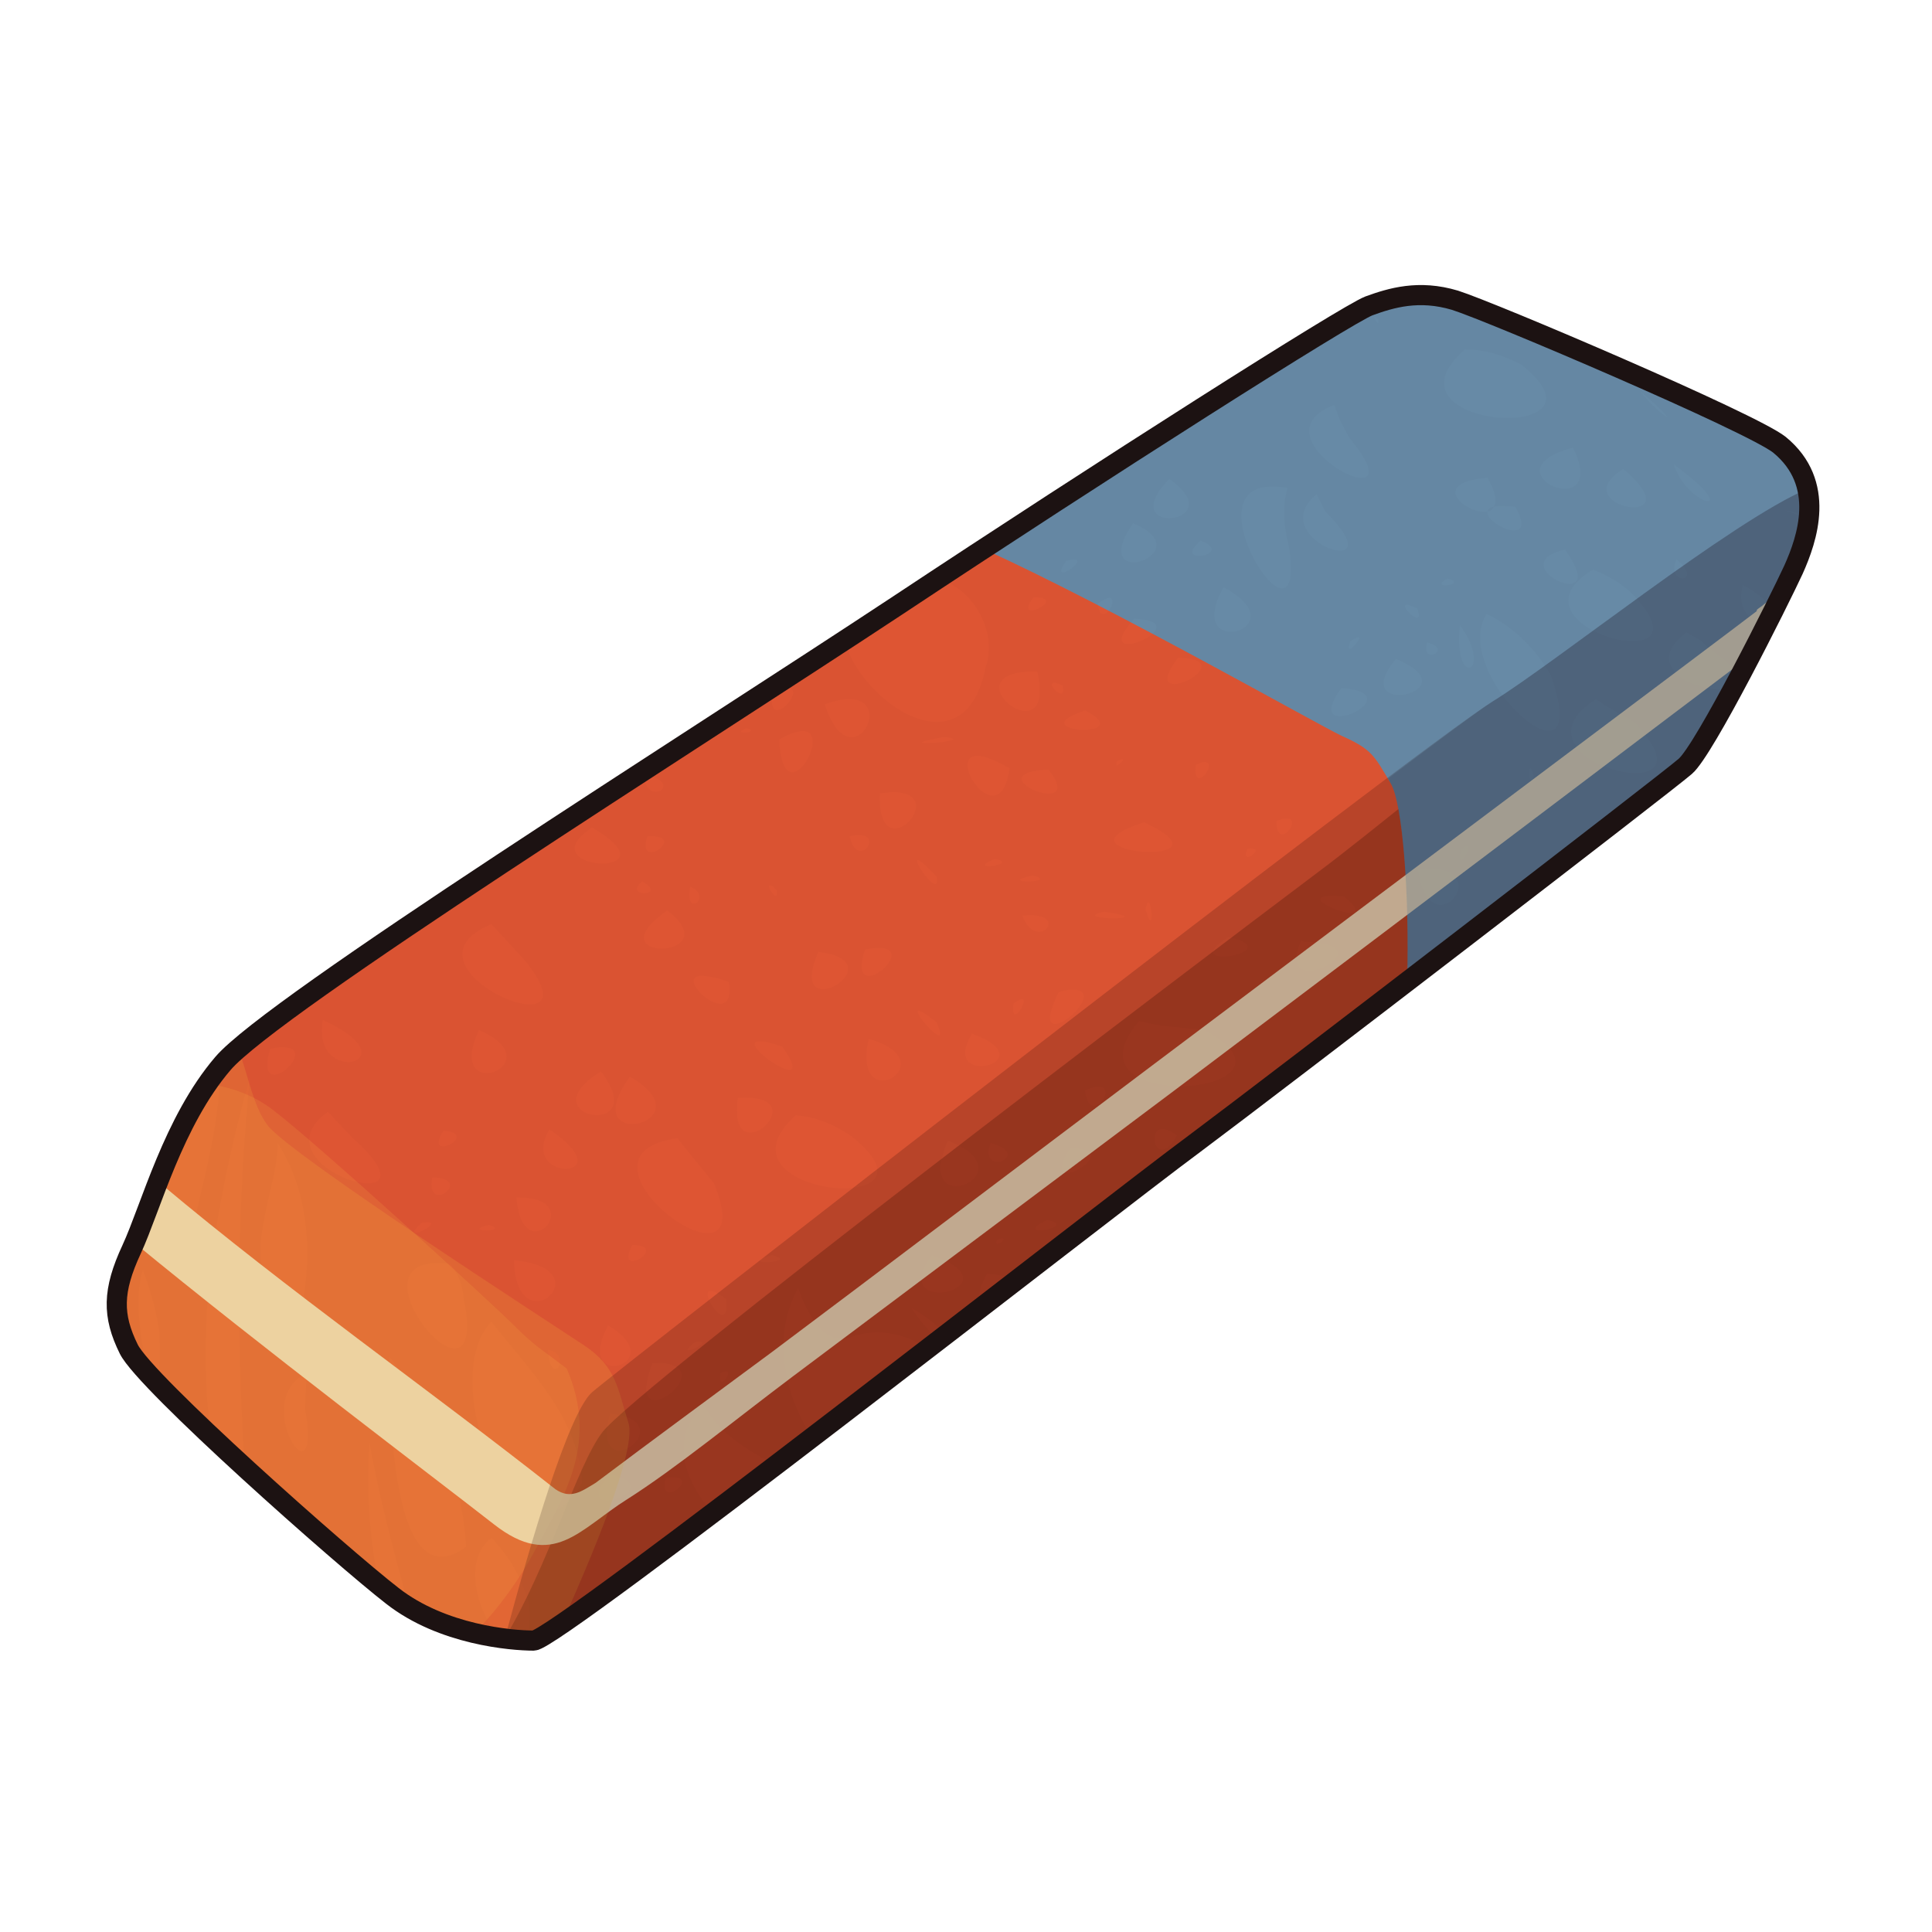
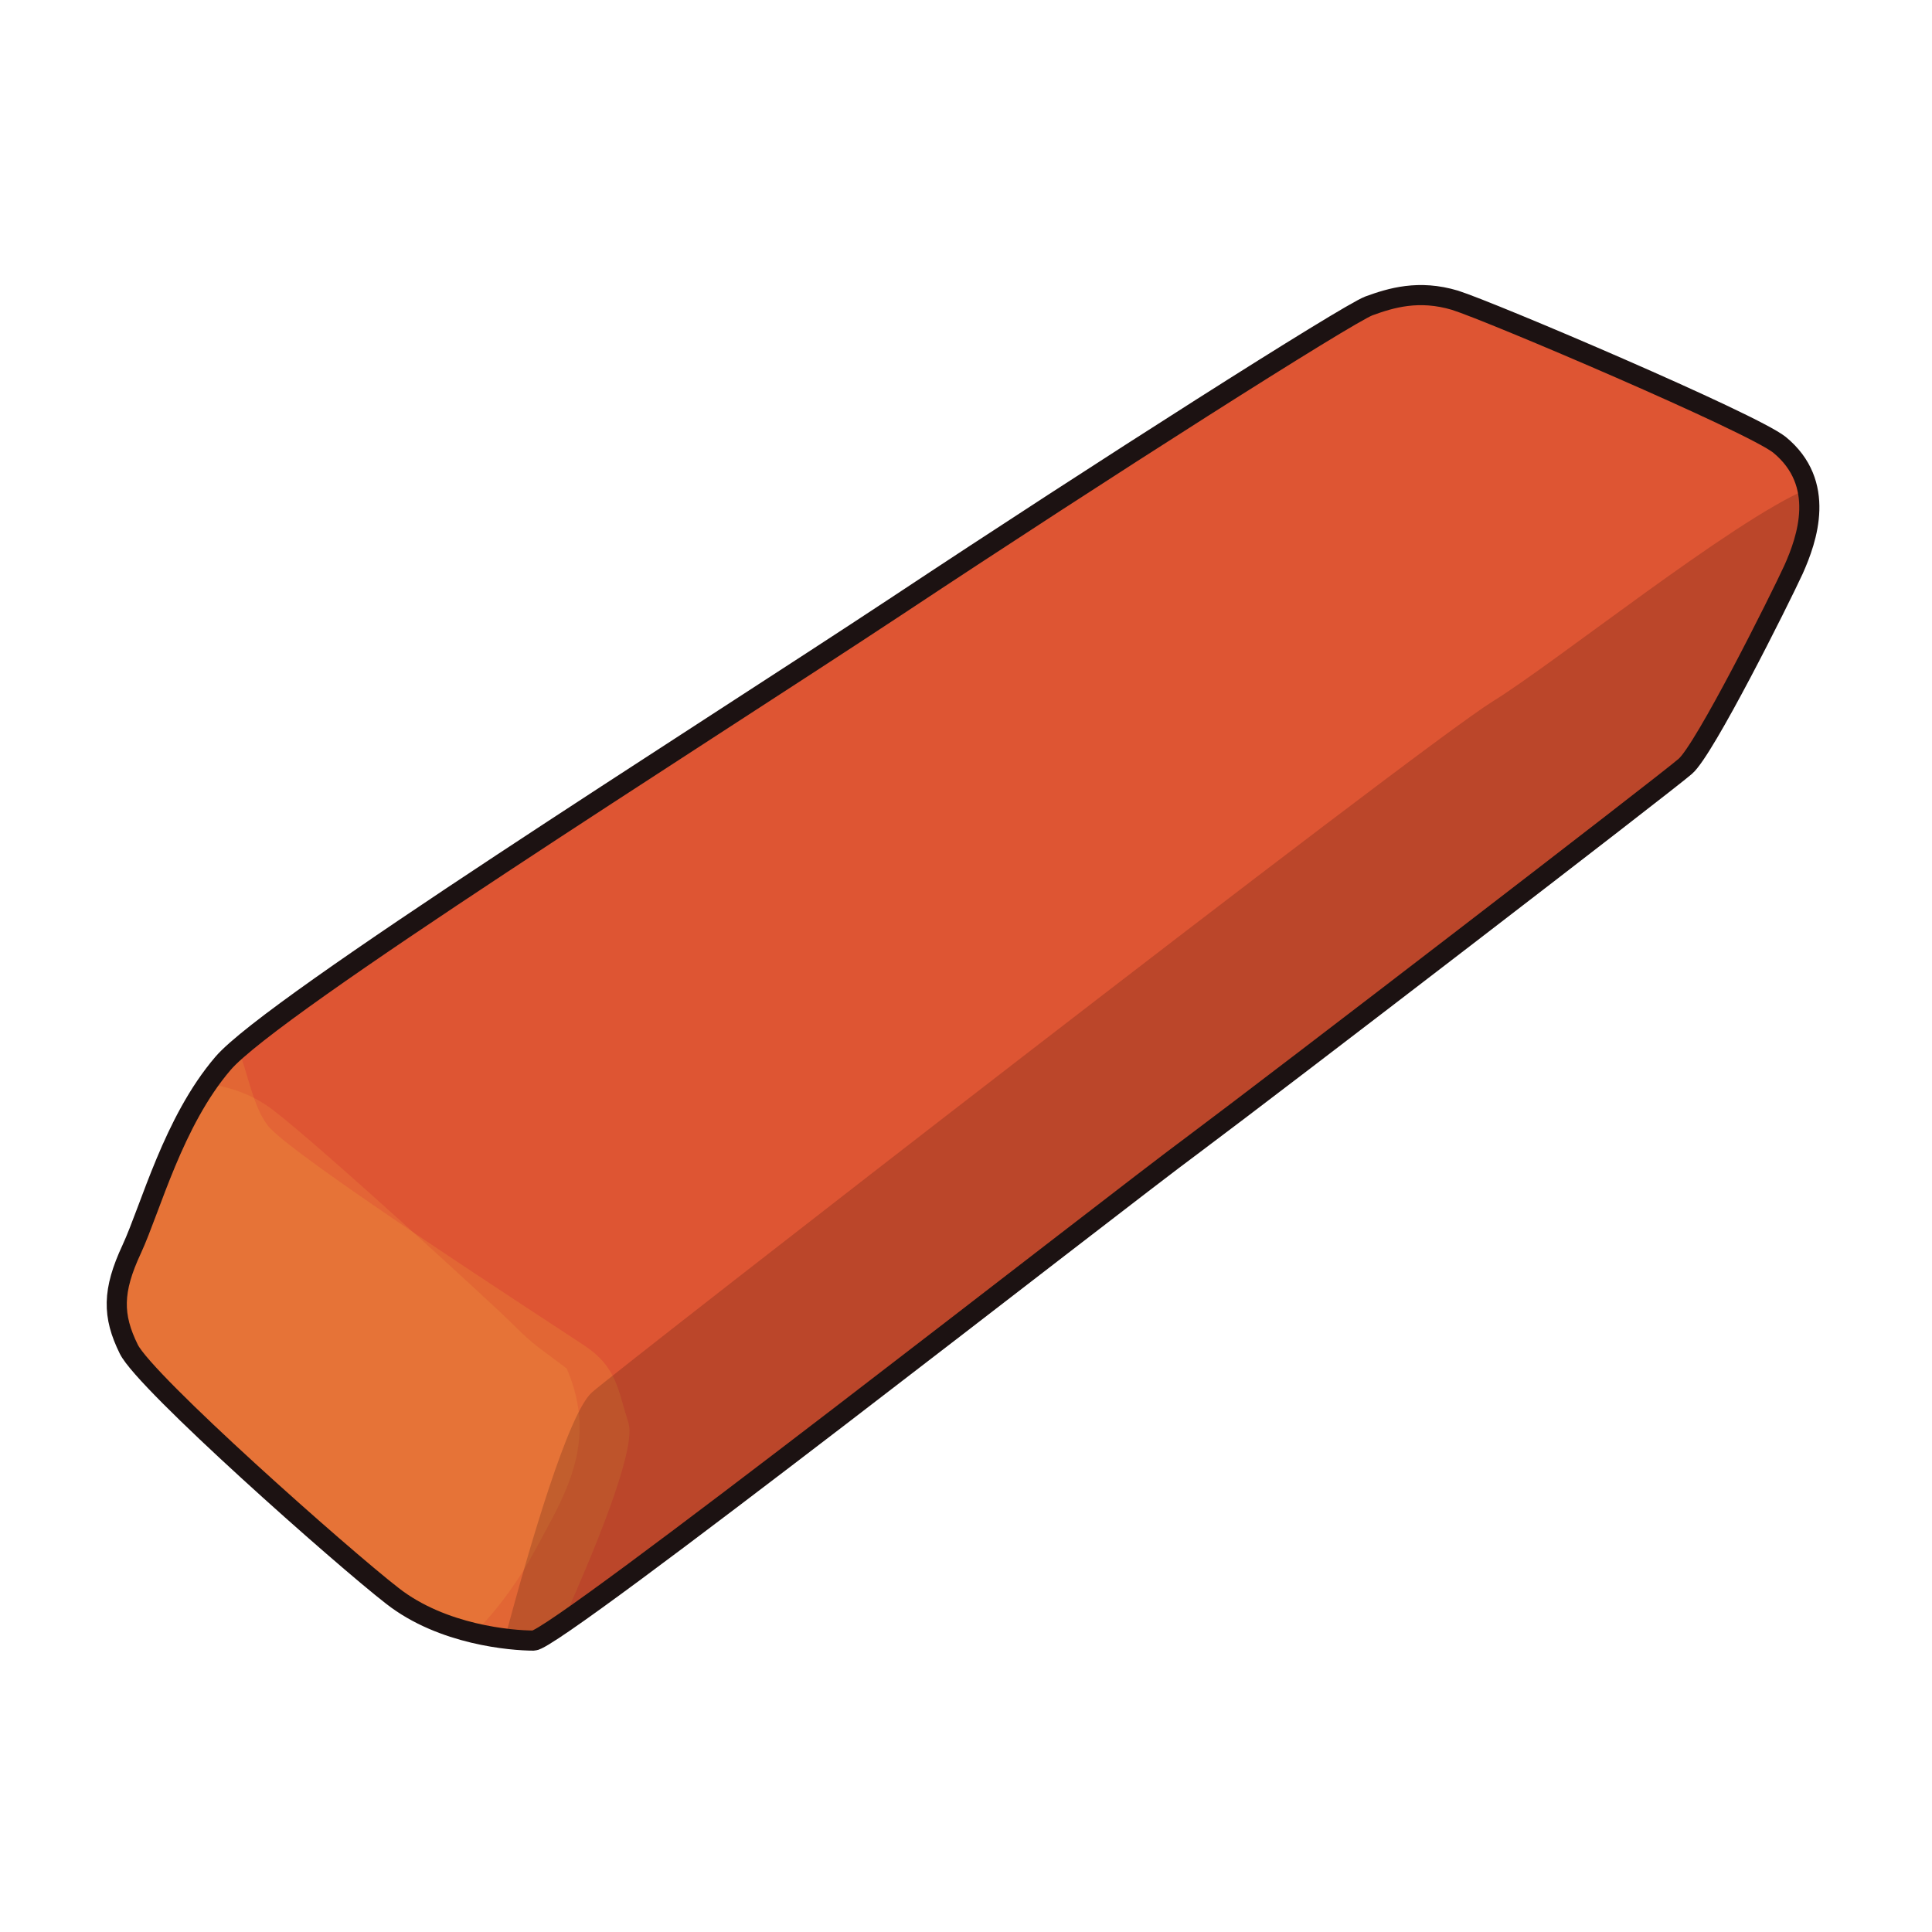
<svg xmlns="http://www.w3.org/2000/svg" version="1.0" width="100%" height="100%" viewBox="0 0 48 48" id="_eraser02">
  <defs id="defs2385" />
  <g id="eraser02" style="display:inline">
    <path d="M 44.21,11.05 C 45.38,12.01 44.90,13.39 44.56,14.15 C 44.21,14.91 42.35,18.63 41.87,19.04 C 41.39,19.46 31.80,26.83 29.67,28.42 C 27.53,30 13.81,40.76 13.26,40.76 C 12.71,40.76 10.99,40.62 9.75,39.65 C 8.51,38.69 3.61,34.35 3.20,33.52 C 2.79,32.69 2.79,32.07 3.27,31.04 C 3.75,30 4.30,27.87 5.54,26.42 C 6.78,24.97 17.19,18.42 22.29,15.05 C 27.39,11.67 33.46,7.81 34.01,7.6 C 34.56,7.4 35.25,7.19 36.15,7.46 C 37.04,7.74 43.52,10.5 44.21,11.05 z" id="p2618" style="fill:#de5533;fill-opacity:1;fill-rule:evenodd;stroke:none" />
-     <path d="M 44.96,12.5 C 44.99,13.12 44.74,13.73 44.55,14.15 C 44.21,14.91 42.35,18.64 41.86,19.06 C 41.38,19.47 31.81,26.85 29.68,28.43 C 27.54,30.02 13.82,40.75 13.27,40.75 C 13.12,40.75 12.85,40.72 12.55,40.68 C 13.62,38.92 14.32,36.44 14.96,35.59 C 15.77,34.51 29.54,24.08 32.77,21.65 C 35.31,19.75 41.77,14.17 44.96,12.5 z" id="p3425" style="fill:#3d0902;fill-opacity:0.25;fill-rule:evenodd;stroke:none;display:inline" />
-     <path d="M 35.52,7.34 C 35.72,7.35 35.92,7.39 36.15,7.46 C 37.04,7.74 43.52,10.51 44.21,11.06 C 45.38,12.02 44.90,13.39 44.55,14.15 C 44.21,14.91 42.35,18.64 41.86,19.06 C 41.57,19.31 38.26,21.87 34.96,24.4 C 35.02,22.24 34.85,19.95 34.55,19.46 C 34.14,18.77 34.09,18.62 33.33,18.28 C 32.77,18.02 27.64,15.1 24.46,13.65 C 28.95,10.71 33.55,7.77 34.02,7.59 C 34.43,7.43 34.92,7.29 35.52,7.34 z" id="p3394" style="fill:#678aa6;fill-opacity:1;fill-rule:evenodd;stroke:none;display:inline" />
-     <path d="M 35.52,7.34 C 35.58,7.34 35.65,7.36 35.71,7.37 C 35.82,7.53 36.56,7.81 36.58,7.65 C 38.11,8.22 43.57,10.55 44.21,11.06 C 45.38,12.02 44.90,13.39 44.55,14.15 C 44.49,14.3 44.21,14.8 44.05,15.12 C 43.92,14.96 43.72,14.76 43.30,14.53 C 43.12,15.16 43.53,15.47 43.86,15.53 C 43.62,16.02 43.47,16.32 43.18,16.87 C 43.16,16.72 42.98,16.49 42.55,16.18 L 42.24,15.9 L 41.90,15.71 C 40.55,16.72 42.74,17.39 43.11,17.03 C 42.60,17.98 42.08,18.87 41.86,19.06 C 41.73,19.17 39.99,20.52 38.77,21.46 C 38.70,21.44 38.64,21.42 38.55,21.4 C 38.45,21.56 38.41,21.67 38.36,21.78 C 38.30,21.83 38.28,21.85 38.21,21.9 C 38.21,21.87 38.14,21.83 37.99,21.84 C 37.80,22.04 37.96,22.05 38.08,22 C 34.95,24.42 31.08,27.4 29.68,28.43 C 29.59,28.49 29.11,28.87 28.99,28.96 C 28.82,28.99 28.77,29.05 28.80,29.12 C 28.66,29.23 28.20,29.58 28.02,29.71 C 27.92,29.69 27.81,29.64 27.61,29.65 C 27.48,29.89 27.41,30.06 27.40,30.18 C 27.25,30.29 27.02,30.47 26.86,30.59 C 26.81,30.59 26.77,30.58 26.71,30.59 C 26.69,30.65 26.69,30.69 26.68,30.75 C 26.39,30.97 26.04,31.21 25.71,31.46 C 25.66,31.44 25.62,31.43 25.55,31.4 C 25.51,31.49 25.49,31.56 25.49,31.62 C 25.37,31.71 25.30,31.81 25.18,31.9 C 25.14,31.77 24.96,31.67 24.52,31.65 C 24.26,32.13 24.30,32.36 24.43,32.43 C 24.06,32.72 23.88,32.88 23.49,33.18 C 23.37,33.02 23.12,32.77 22.65,32.5 C 22.92,32.91 23.16,33.15 23.33,33.28 C 23.22,33.37 23.17,33.4 23.05,33.5 C 22.47,33.13 21.80,32.99 21.18,33.21 C 20.45,33.5 20.01,32.53 19.83,32 C 19.19,33.17 19.45,34.59 20.18,35.71 C 19.85,35.97 19.59,36.16 19.27,36.4 C 18.57,36.03 17.88,35.64 17.49,34.9 C 16.63,35.67 16.98,36.77 17.71,37.59 C 15.40,39.33 13.46,40.75 13.27,40.75 C 13.23,40.75 13.14,40.75 13.08,40.75 C 13.14,40.56 13.18,40.3 13.15,39.87 C 12.99,39.25 12.66,38.67 12.21,38.21 C 11.47,38.77 11.88,40.04 12.36,40.65 C 11.71,40.56 10.90,40.36 10.15,39.9 C 9.79,38.56 9.42,37.21 9.18,35.84 C 9.09,37.02 9.19,38.19 9.40,39.34 C 8.65,38.73 7.37,37.62 6.08,36.43 C 5.87,33.21 5.89,29.96 6.21,26.75 C 5.43,29.59 4.83,32.7 5.24,35.65 C 4.73,35.17 4.25,34.71 3.90,34.34 C 3.96,34.24 3.99,33.86 3.96,33.09 C 3.88,32.56 3.74,32.05 3.55,31.56 C 3.30,32.27 3.54,33.72 3.74,34.18 C 3.48,33.9 3.27,33.66 3.21,33.53 C 2.80,32.7 2.79,32.06 3.27,31.03 C 3.43,30.68 3.60,30.19 3.80,29.65 C 3.96,30.42 4.22,31.18 4.55,31.9 C 4.74,30.19 5.48,28.32 5.46,26.56 C 5.49,26.52 5.52,26.47 5.55,26.43 C 5.88,26.05 6.87,25.28 8.21,24.34 C 8.38,24.38 8.52,24.35 8.65,24.25 C 8.60,24.2 8.56,24.16 8.52,24.12 C 8.70,23.99 8.95,23.85 9.15,23.71 C 9.45,23.71 9.73,23.53 9.99,23.18 C 9.98,23.17 9.97,23.16 9.96,23.15 C 12.33,21.54 14.84,19.91 17.55,18.15 C 17.61,18.11 17.65,18.06 17.71,18.03 C 18.83,17.3 20.04,16.56 20.99,15.93 C 21.38,17.42 23.98,19.25 24.49,16.56 C 24.80,15.73 24.17,14.6 23.33,14.4 C 23.68,14.17 23.99,13.97 24.33,13.75 C 24.34,13.74 24.36,13.75 24.36,13.75 C 24.60,13.86 24.86,13.6 24.93,13.34 C 29.26,10.51 33.57,7.76 34.02,7.59 C 34.43,7.43 34.92,7.29 35.52,7.34 z M 34.15,7.87 C 34.12,7.9 34.29,8.16 34.24,7.93 C 34.17,7.87 34.15,7.86 34.15,7.87 z M 36.40,8.68 C 34.09,10.67 40.32,11.07 37.80,9.06 C 37.36,8.83 36.89,8.68 36.40,8.68 z M 40.74,9.71 C 41.01,10.06 41.34,10.33 41.43,10.37 C 41.40,10.32 41.22,10.11 40.74,9.71 z M 33.15,10.06 C 30.95,10.89 35.43,13.18 33.52,10.87 L 33.30,10.46 L 33.15,10.06 z M 39.08,11.12 C 36.82,11.72 40.04,13.09 39.08,11.12 z M 41.58,11.53 C 41.91,12.56 43.23,12.84 41.90,11.78 L 41.58,11.53 z M 40.33,11.65 C 38.79,12.6 42.17,13.21 40.33,11.65 z M 36.96,11.87 C 35.43,11.99 36.48,12.81 36.96,12.71 C 36.88,13.02 38.24,13.65 37.65,12.59 C 37.41,12.57 37.23,12.56 37.11,12.59 C 37.19,12.47 37.17,12.25 36.96,11.87 z M 37.11,12.59 C 37.08,12.65 37.03,12.7 36.96,12.71 C 36.97,12.66 37.00,12.61 37.11,12.59 z M 29.05,11.9 C 27.62,13.36 30.67,13.03 29.05,11.9 z M 31.52,12.09 C 29.57,12.2 32.49,16.58 32.02,13.56 C 31.90,13.09 31.85,12.59 31.99,12.12 C 31.81,12.09 31.65,12.08 31.52,12.09 z M 32.71,12.28 C 31.33,13.42 34.78,14.55 32.93,12.71 C 32.85,12.57 32.79,12.42 32.71,12.28 z M 44.33,12.68 C 44.53,12.74 44.71,12.81 44.90,12.9 C 44.74,12.78 44.57,12.69 44.33,12.68 z M 28.15,13 C 26.95,14.75 29.93,13.74 28.15,13 z M 29.83,13.43 C 29.07,14.08 30.72,13.78 29.83,13.43 z M 38.90,13.65 C 37.20,14.02 40.09,15.36 38.90,13.68 L 38.90,13.65 z M 41.65,13.9 C 41.37,14.59 42.38,14.47 41.65,13.9 z M 26.71,13.9 C 26.67,13.89 26.59,13.91 26.49,13.93 C 26.03,14.58 27.00,13.95 26.71,13.9 z M 39.58,14.15 C 37.19,15.58 42.69,17 40.58,14.78 C 40.30,14.5 39.95,14.3 39.58,14.15 z M 35.96,14.37 C 35.43,14.67 36.52,14.52 35.96,14.37 z M 30.40,14.59 C 29.35,16.45 32.34,15.63 30.40,14.59 z M 25.68,14.84 C 25.10,15.58 26.61,14.83 25.68,14.84 z M 27.61,14.87 C 27.57,14.83 27.47,14.86 27.27,15 C 27.35,15.6 27.75,14.98 27.61,14.87 z M 34.99,15.03 C 34.65,14.96 35.44,15.71 35.21,15.12 C 35.11,15.07 35.04,15.04 34.99,15.03 z M 36.93,15.25 C 35.99,16.83 39.69,19.99 38.52,16.75 C 38.14,16.11 37.60,15.57 36.93,15.25 z M 28.18,15.37 C 26.94,16.75 29.90,15.45 28.18,15.37 z M 36.27,15.53 C 36.09,17.16 37.14,16.71 36.27,15.53 z M 33.77,15.84 C 33.76,15.81 33.69,15.84 33.55,15.93 C 33.38,16.37 33.80,15.92 33.77,15.84 z M 35.46,15.96 C 35.26,16.55 36.14,16.14 35.46,15.96 z M 29.27,16.34 C 28.16,17.79 31.02,16.39 29.27,16.34 z M 34.68,16.37 C 33.41,17.9 36.64,17.18 34.68,16.37 z M 25.77,16.68 C 23.41,16.65 26.29,18.91 25.77,16.68 z M 26.21,16.96 C 25.93,16.95 26.52,17.52 26.40,17.03 C 26.32,17 26.25,16.97 26.21,16.96 z M 33.33,17.09 C 32.22,18.59 35.21,17.25 33.33,17.09 z M 19.55,17.09 C 19.47,17.09 19.36,17.09 19.21,17.15 C 18.98,18.29 20.10,17.1 19.55,17.09 z M 39.65,17.37 C 37.22,18.9 42.90,20.31 40.61,17.96 C 40.30,17.75 39.96,17.59 39.65,17.37 z M 21.11,17.37 C 20.95,17.37 20.76,17.4 20.49,17.5 C 21.11,19.4 22.26,17.39 21.11,17.37 z M 26.96,17.65 C 25.28,18.21 28.35,18.37 26.96,17.65 z M 18.55,18.09 C 18.10,18.27 18.95,18.2 18.55,18.09 z M 20.05,18.18 C 19.93,18.13 19.70,18.18 19.36,18.37 C 19.43,20.21 20.59,18.39 20.05,18.18 z M 23.46,18.31 C 21.82,18.6 24.43,18.41 23.46,18.31 z M 24.24,18.78 C 23.54,18.85 24.86,20.75 25.08,19.09 C 24.67,18.85 24.40,18.76 24.24,18.78 z M 27.90,18.87 C 27.89,18.85 27.84,18.86 27.74,18.93 C 27.73,18.98 27.74,19.01 27.74,19.03 C 27.79,19 27.92,18.9 27.90,18.87 z M 29.93,18.93 C 29.88,18.93 29.81,18.96 29.71,19 C 29.61,19.78 30.29,18.95 29.93,18.93 z M 38.02,19.09 C 37.96,19.1 37.99,19.58 38.11,19.28 C 38.07,19.13 38.04,19.08 38.02,19.09 z M 26.05,19.12 C 24.13,19.21 27.07,20.42 26.05,19.12 z M 15.99,19.25 C 16.07,20.11 17.06,19.42 15.99,19.25 z M 22.21,19.68 C 22.11,19.68 21.99,19.7 21.86,19.71 C 21.78,21.68 23.65,19.71 22.21,19.68 z M 31.96,20.34 C 31.90,20.34 31.82,20.35 31.71,20.4 C 31.73,21.19 32.38,20.31 31.96,20.34 z M 28.43,20.43 C 25.88,21.22 30.88,21.59 28.43,20.43 z M 14.71,20.56 C 13.04,21.66 16.91,21.84 14.71,20.56 z M 21.40,20.75 C 21.32,20.74 21.24,20.75 21.11,20.78 C 21.29,21.58 21.91,20.81 21.40,20.75 z M 16.08,20.78 C 15.80,21.7 17.15,20.71 16.08,20.78 z M 36.43,21.03 C 36.40,21.04 36.35,21.07 36.30,21.12 C 36.19,21.74 36.60,20.96 36.43,21.03 z M 31.15,21.09 C 31.12,21.08 31.06,21.07 30.99,21.09 C 30.81,21.53 31.36,21.12 31.15,21.09 z M 24.71,21.34 C 23.92,21.68 25.39,21.46 24.71,21.34 z M 22.80,21.37 C 22.67,21.39 23.38,22.36 23.27,21.78 C 22.98,21.48 22.85,21.36 22.80,21.37 z M 35.58,21.59 C 35.48,21.58 35.37,21.57 35.24,21.59 C 35.49,23.57 37.13,21.65 35.58,21.59 z M 25.65,21.75 C 24.68,21.97 26.39,21.93 25.65,21.75 z M 15.96,21.9 C 15.44,22.3 16.62,22.28 15.96,21.9 z M 19.11,22 C 19.06,22.04 19.34,22.47 19.30,22.12 C 19.19,22 19.13,21.98 19.11,22 z M 17.15,22.03 C 16.99,22.85 17.73,22.27 17.15,22.03 z M 33.40,22.28 C 31.61,22.11 34.56,23.26 33.40,22.28 z M 28.55,22.43 C 28.52,22.39 28.50,22.42 28.46,22.59 C 28.65,23.25 28.64,22.55 28.55,22.43 z M 16.58,22.62 C 14.69,23.93 18.15,23.84 16.58,22.62 z M 27.43,22.65 C 26.48,22.86 28.97,22.88 27.43,22.65 z M 25.77,22.75 C 25.67,22.73 25.56,22.73 25.40,22.75 C 25.72,23.6 26.45,22.85 25.77,22.75 z M 12.21,22.96 C 9.60,24.04 15.07,26.32 13.02,23.84 C 12.75,23.55 12.48,23.25 12.21,22.96 z M 30.52,23.28 C 29.13,24.16 32.10,23.64 30.52,23.28 z M 32.33,23.37 C 31.57,25.02 34.66,23.43 32.40,23.4 L 32.33,23.37 z M 21.96,23.56 C 21.85,23.54 21.71,23.55 21.49,23.59 C 21.03,25.02 22.70,23.69 21.96,23.56 z M 20.33,23.65 C 19.48,25.61 22.36,23.89 20.33,23.65 z M 35.18,23.93 C 35.17,23.91 35.11,23.91 34.93,24 C 34.72,24.4 35.21,24.01 35.18,23.93 z M 17.52,24.25 C 16.57,24.14 18.31,25.74 18.11,24.4 C 17.86,24.3 17.66,24.26 17.52,24.25 z M 26.58,24.59 C 26.50,24.59 26.42,24.62 26.30,24.65 C 25.39,26.51 27.79,24.5 26.58,24.59 z M 25.43,24.84 C 25.41,24.8 25.34,24.82 25.18,24.93 C 25.10,25.53 25.49,24.96 25.43,24.84 z M 22.80,25.12 C 22.74,25.23 23.64,26.22 23.27,25.4 C 22.96,25.15 22.82,25.08 22.80,25.12 z M 8.02,25.34 C 7.72,27.04 10.32,26.39 8.02,25.34 z M 28.30,25.37 C 26.25,27.77 32.86,27.2 29.93,25.59 C 29.39,25.53 28.83,25.51 28.30,25.37 z M 34.21,25.59 C 33.73,25.86 33.92,25.75 34.21,25.59 z M 11.90,25.59 C 11.01,27.51 13.82,26.43 11.90,25.59 z M 24.15,25.68 C 23.29,27.08 26.05,26.38 24.15,25.68 z M 21.58,25.81 C 21.14,27.83 23.58,26.37 21.58,25.81 z M 18.90,25.87 C 18.16,25.83 20.44,27.39 19.43,26 C 19.18,25.91 19.00,25.88 18.90,25.87 z M 7.15,26.03 C 7.05,26.01 6.91,26.01 6.71,26.06 C 6.31,27.47 7.85,26.14 7.15,26.03 z M 14.93,26.62 C 13.04,27.78 16.24,28.33 14.93,26.62 z M 15.65,26.75 C 14.23,28.69 17.65,27.9 15.65,26.75 z M 27.27,27 C 27.19,27 27.09,27.04 26.96,27.09 C 27.06,28.01 27.81,26.98 27.27,27 z M 18.68,27.28 C 18.58,27.27 18.46,27.27 18.33,27.28 C 18.07,29.16 20.11,27.39 18.68,27.28 z M 8.15,27.62 C 6.19,29.03 11.20,30.46 8.77,28.28 C 8.56,28.06 8.35,27.85 8.15,27.62 z M 19.77,27.71 C 17.53,29.71 23.71,30.29 21.18,28.25 C 20.77,27.96 20.28,27.74 19.77,27.71 z M 28.96,28.06 C 28.44,27.93 28.72,29.13 29.24,28.21 C 29.13,28.13 29.03,28.08 28.96,28.06 z M 13.65,28.06 C 12.85,29.39 15.56,29.35 13.65,28.06 z M 11.02,28.09 C 10.48,28.92 11.97,28.18 11.02,28.09 z M 16.83,28.28 C 13.71,28.7 19.04,32.57 17.74,29.4 C 17.44,29.03 17.13,28.66 16.83,28.28 z M 23.55,28.34 C 22.63,30.42 25.64,29.14 23.55,28.34 z M 24.61,28.4 C 24.30,29.28 25.70,28.69 24.61,28.4 z M 6.90,28.4 C 6.92,29.67 5.59,32 7.52,32.4 C 7.75,31.05 7.66,29.58 6.90,28.4 z M 26.58,28.53 C 25.69,29.92 28.11,28.49 26.58,28.53 z M 10.74,29.25 C 10.56,30.23 11.81,29.27 10.74,29.25 z M 12.83,29.75 C 12.98,31.66 14.69,29.72 12.83,29.75 z M 26.02,30.31 C 25.05,30.77 26.85,30.49 26.02,30.31 z M 10.68,30.37 C 10.64,30.36 10.59,30.36 10.49,30.37 C 9.86,30.92 10.91,30.44 10.68,30.37 z M 12.15,30.43 C 11.40,30.61 12.71,30.62 12.15,30.43 z M 24.93,30.78 C 24.92,30.76 24.87,30.76 24.77,30.81 C 24.69,31.02 24.96,30.82 24.93,30.78 z M 15.71,30.93 C 15.23,31.83 16.68,30.94 15.71,30.93 z M 23.15,31.18 C 21.97,32.8 25.38,31.98 23.15,31.18 z M 19.18,31.18 C 18.22,31.47 19.93,31.37 19.18,31.18 z M 12.77,31.31 C 12.82,33.49 15.05,31.52 12.77,31.31 z M 11.18,31.4 C 8.33,31.03 12.21,35.64 11.52,32.25 C 11.49,31.95 11.39,31.63 11.18,31.4 z M 17.74,32.09 C 17.22,31.89 18.14,33.33 18.05,32.28 C 17.91,32.17 17.81,32.12 17.74,32.09 z M 12.21,32.84 C 10.79,34.26 12.89,39.57 14.46,36.84 C 14.39,35.23 13.14,34.03 12.21,32.84 z M 15.11,32.93 C 14.20,34.6 16.73,33.9 15.11,32.93 z M 8.61,33 C 8.10,33.75 9.06,33.4 8.61,33 z M 17.43,33.34 C 17.40,33.33 17.35,33.33 17.27,33.34 C 16.71,33.78 17.60,33.39 17.43,33.34 z M 13.61,33.53 C 13.69,34.57 14.25,33.62 13.61,33.53 z M 9.68,33.71 C 9.68,35.14 9.73,39.79 11.58,38.43 C 11.50,36.69 10.70,35.09 9.68,33.71 z M 16.52,33.87 C 16.43,33.86 16.33,33.87 16.21,33.87 C 15.44,35.82 17.86,34.06 16.52,33.87 z M 18.08,34.09 C 18.07,34.06 18.02,34.06 17.90,34.12 C 17.83,34.54 18.14,34.19 18.08,34.09 z M 7.61,34.12 C 6.18,34.8 8.01,37.53 7.58,35 C 7.59,34.71 7.61,34.41 7.61,34.12 z M 15.15,35.12 C 14.65,37.09 17.06,35.31 15.15,35.12 z M 15.15,36.62 C 14.02,37.92 16.75,36.97 15.15,36.62 z M 16.83,36.71 C 16.77,36.7 16.67,36.7 16.55,36.71 C 16.33,37.46 17.25,36.83 16.83,36.71 z" id="p3444" style="fill:#300700;fill-opacity:0.02;fill-rule:evenodd;stroke:none" />
    <path d="M 5.18,26.93 C 5.73,27.01 6.30,27.2 6.80,27.59 C 7.97,28.49 12.20,32.36 12.74,32.9 C 13.28,33.44 13.37,33.46 14.08,34 C 14.89,35.88 13.99,37.21 13.27,38.56 C 12.95,39.16 12.43,39.92 11.80,40.56 C 11.80,40.56 11.78,40.55 11.77,40.56 C 11.12,40.4 10.36,40.13 9.74,39.65 C 8.50,38.69 3.62,34.35 3.21,33.53 C 2.80,32.7 2.79,32.06 3.27,31.03 C 3.70,30.11 4.20,28.34 5.18,26.93 z" id="p3413" style="fill:#f7a341;fill-opacity:0.2;fill-rule:evenodd;stroke:none;display:inline" />
-     <path d="M 44.30,14.65 C 44.10,15.07 43.82,15.61 43.46,16.31 C 42.09,17.34 35.82,22.09 29.18,27.09 C 25.70,29.7 22.27,32.27 19.68,34.21 C 18.32,35.23 16.78,36.49 15.58,37.25 C 14.40,37.99 13.74,39.02 12.27,37.87 C 10.80,36.72 6.49,33.47 3.33,30.87 C 3.51,30.46 3.70,29.93 3.93,29.34 C 3.96,29.36 3.99,29.41 4.02,29.43 C 7.15,32.06 10.59,34.47 13.80,37 C 14.18,37.26 14.45,37.05 14.80,36.84 C 16.25,35.75 17.72,34.67 19.18,33.59 C 21.77,31.65 25.20,29.05 28.68,26.43 C 35.62,21.21 42.71,15.9 43.61,15.21 C 43.62,15.21 43.64,15.18 43.65,15.18 C 43.65,15.18 43.64,15.16 43.65,15.15 C 43.68,15.12 43.73,15.09 43.77,15.06 C 43.85,14.99 43.94,14.93 44.05,14.84 C 44.12,14.78 44.22,14.71 44.30,14.65 z" id="p3396" style="fill:#ede3c3;fill-opacity:0.87;fill-rule:evenodd;stroke:none;display:inline" />
    <path d="M 5.93,26.09 C 6.17,26.72 6.29,27.49 6.65,27.96 C 7.19,28.68 13.71,32.89 14.52,33.43 C 15.33,33.97 15.35,34.53 15.61,35.34 C 15.80,35.89 15.04,37.94 13.93,40.4 C 13.58,40.63 13.33,40.75 13.27,40.75 C 12.72,40.75 10.98,40.62 9.74,39.65 C 8.50,38.69 3.62,34.35 3.21,33.53 C 2.80,32.7 2.79,32.06 3.27,31.03 C 3.75,29.99 4.31,27.88 5.55,26.43 C 5.62,26.35 5.81,26.2 5.93,26.09 z" id="p3416" style="fill:#f7c941;fill-opacity:0.15;fill-rule:evenodd;stroke:none;display:inline" />
    <path d="M 44.90,12.15 C 45.05,12.89 44.78,13.66 44.55,14.15 C 44.21,14.91 42.35,18.64 41.86,19.06 C 41.38,19.47 31.81,26.85 29.68,28.43 C 27.54,30.02 13.82,40.75 13.27,40.75 C 13.12,40.75 12.85,40.72 12.55,40.68 C 13.17,38.37 14.12,35.11 14.71,34.59 C 15.43,33.96 35.20,18.6 37.08,17.43 C 38.64,16.47 43.02,12.95 44.90,12.15 z" id="p3431" style="fill:#1d0400;fill-opacity:0.18;fill-rule:evenodd;stroke:none;display:inline" />
-     <path d="M 44.90,12.15 C 45.05,12.89 44.78,13.66 44.55,14.15 C 44.21,14.91 42.35,18.64 41.86,19.06 C 41.57,19.31 38.26,21.87 34.96,24.4 C 35.02,22.24 34.85,19.95 34.55,19.46 C 34.52,19.42 34.52,19.38 34.49,19.34 C 35.74,18.4 36.75,17.64 37.08,17.43 C 38.64,16.47 43.02,12.95 44.90,12.15 z" id="p3428" style="fill:#000e30;fill-opacity:0.12;fill-rule:evenodd;stroke:none;display:inline" />
    <path d="M 44.21,11.05 C 45.38,12.01 44.90,13.39 44.56,14.15 C 44.21,14.91 42.35,18.63 41.87,19.04 C 41.39,19.46 31.80,26.83 29.67,28.42 C 27.53,30 13.81,40.76 13.26,40.76 C 12.71,40.76 10.99,40.62 9.75,39.65 C 8.51,38.69 3.61,34.35 3.20,33.52 C 2.79,32.69 2.79,32.07 3.27,31.04 C 3.75,30 4.30,27.87 5.54,26.42 C 6.78,24.97 17.19,18.42 22.29,15.05 C 27.39,11.67 33.46,7.81 34.01,7.6 C 34.56,7.4 35.25,7.19 36.15,7.46 C 37.04,7.74 43.52,10.5 44.21,11.05 z" id="stroke01" style="fill:none;fill-opacity:1;fill-rule:evenodd;stroke:#1c1212;stroke-width:0.5;stroke-linecap:butt;stroke-linejoin:round;stroke-miterlimit:4;stroke-dasharray:none;stroke-opacity:1;display:inline" />
  </g>
</svg>